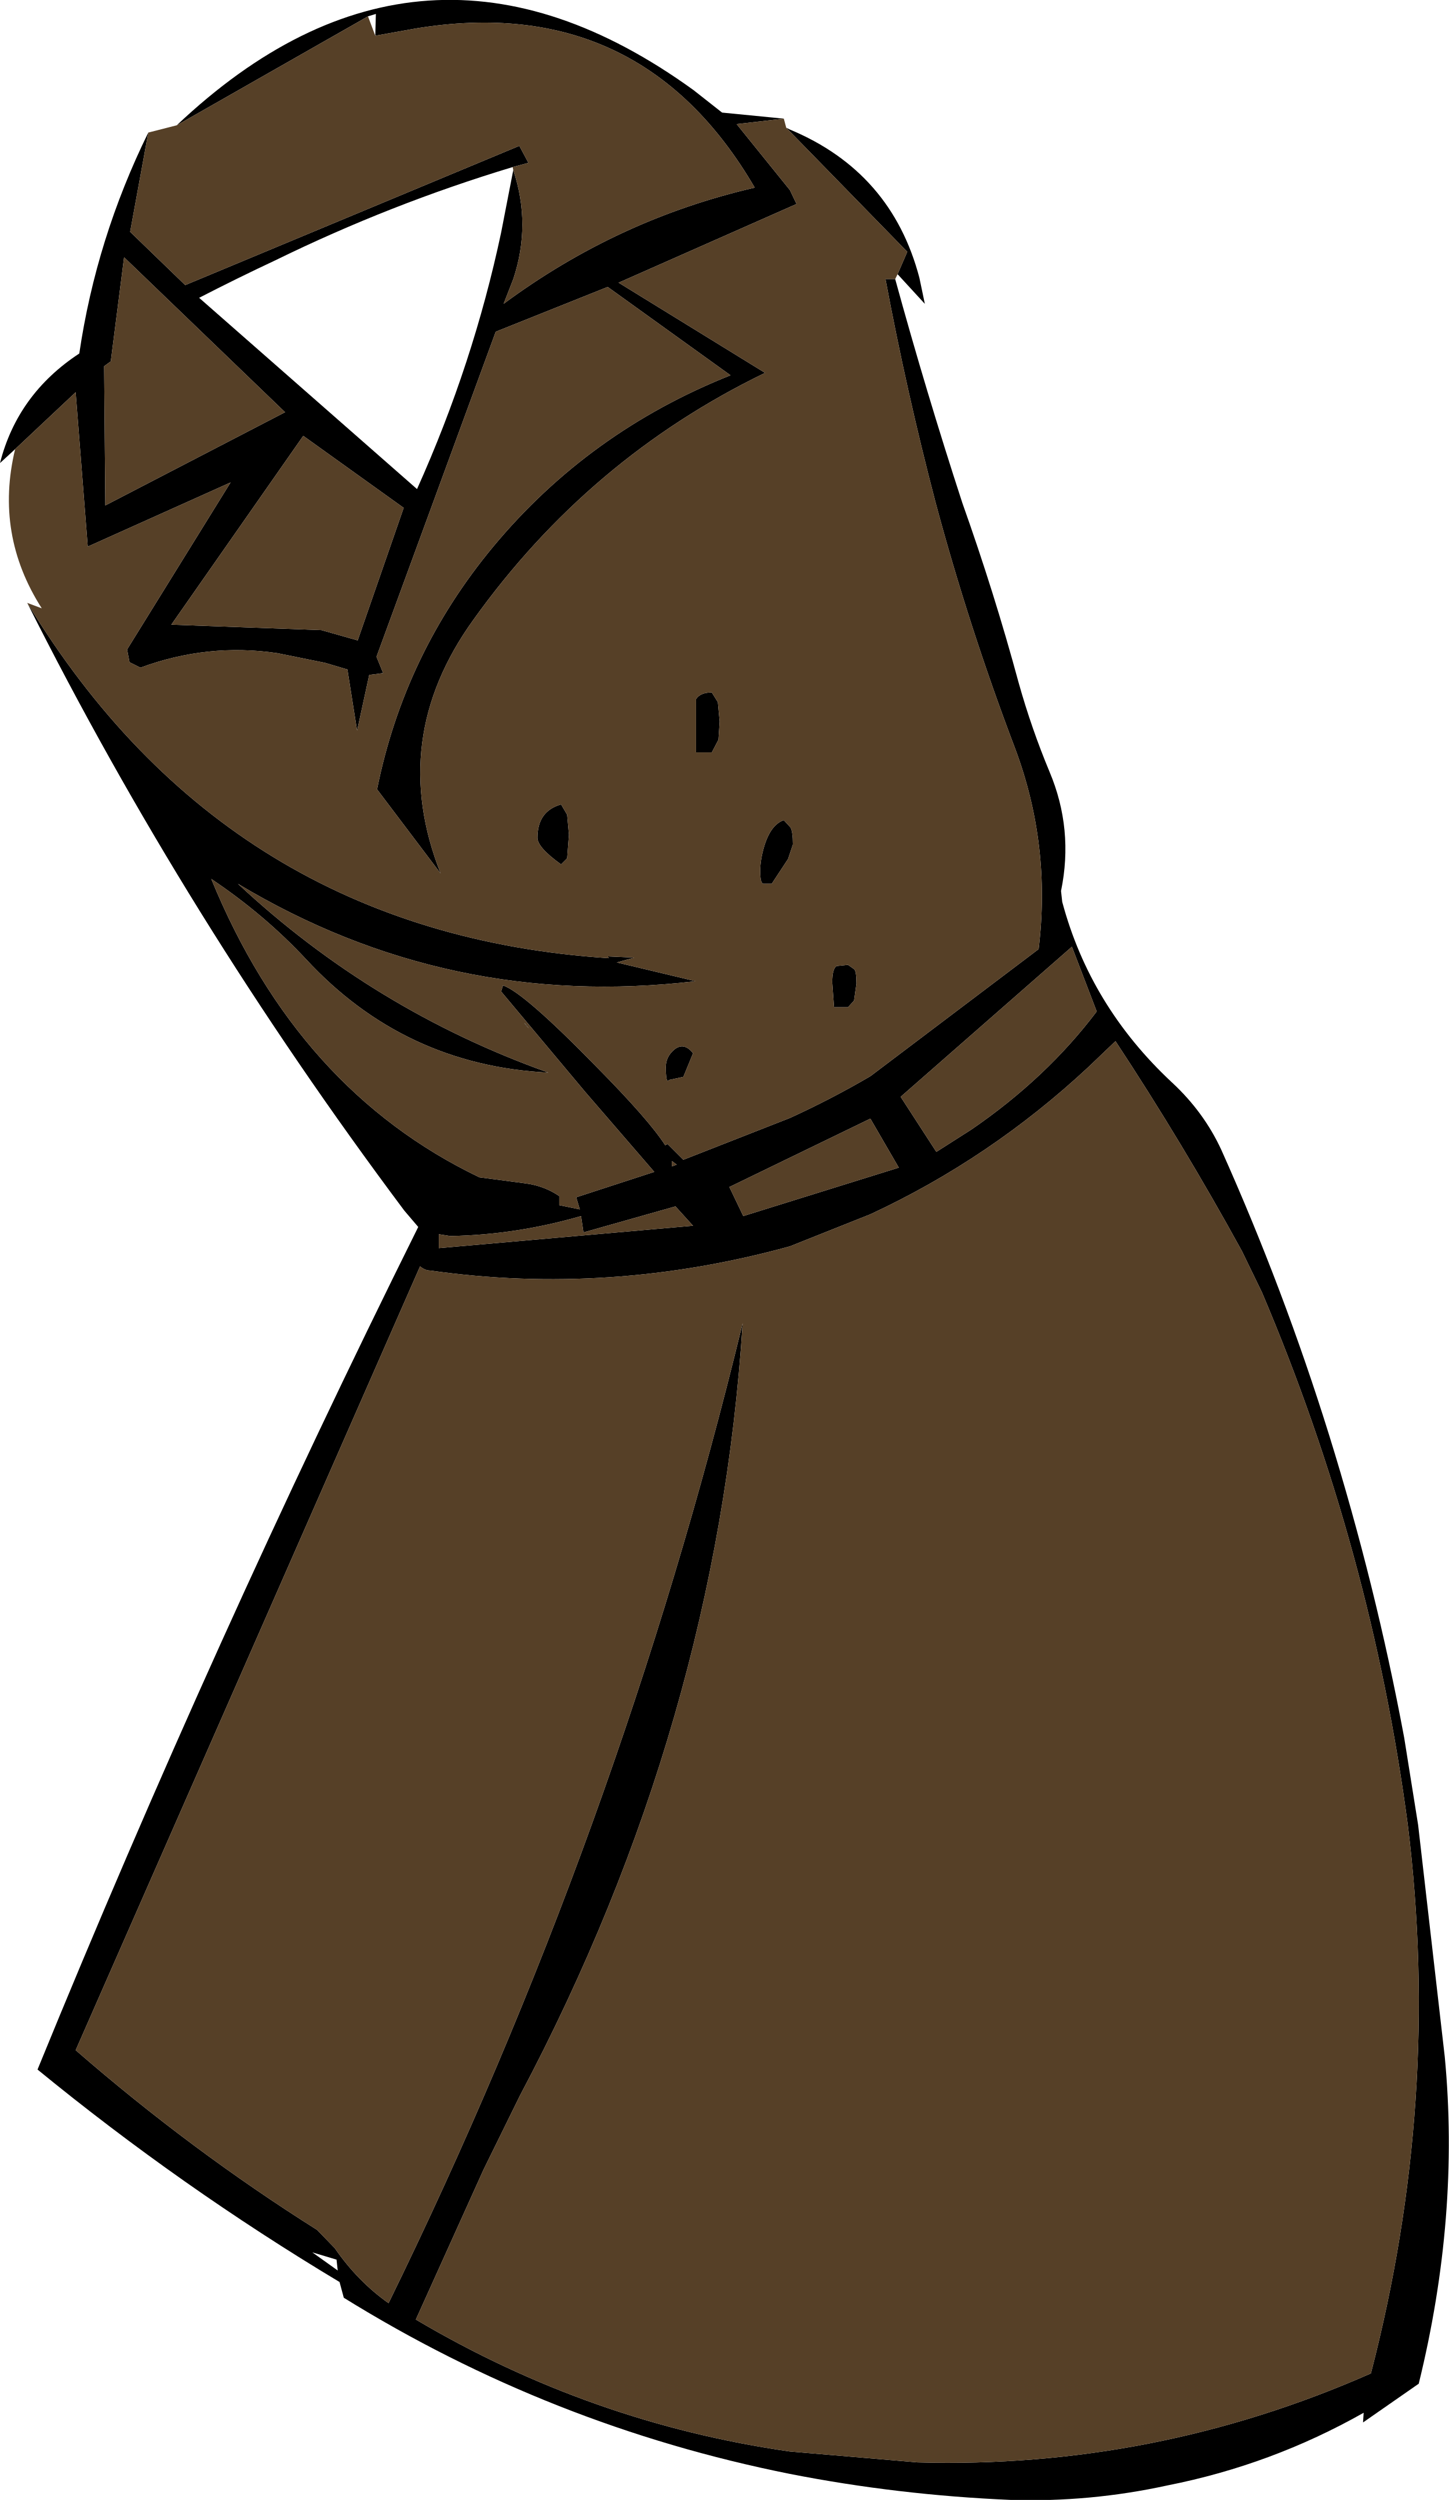
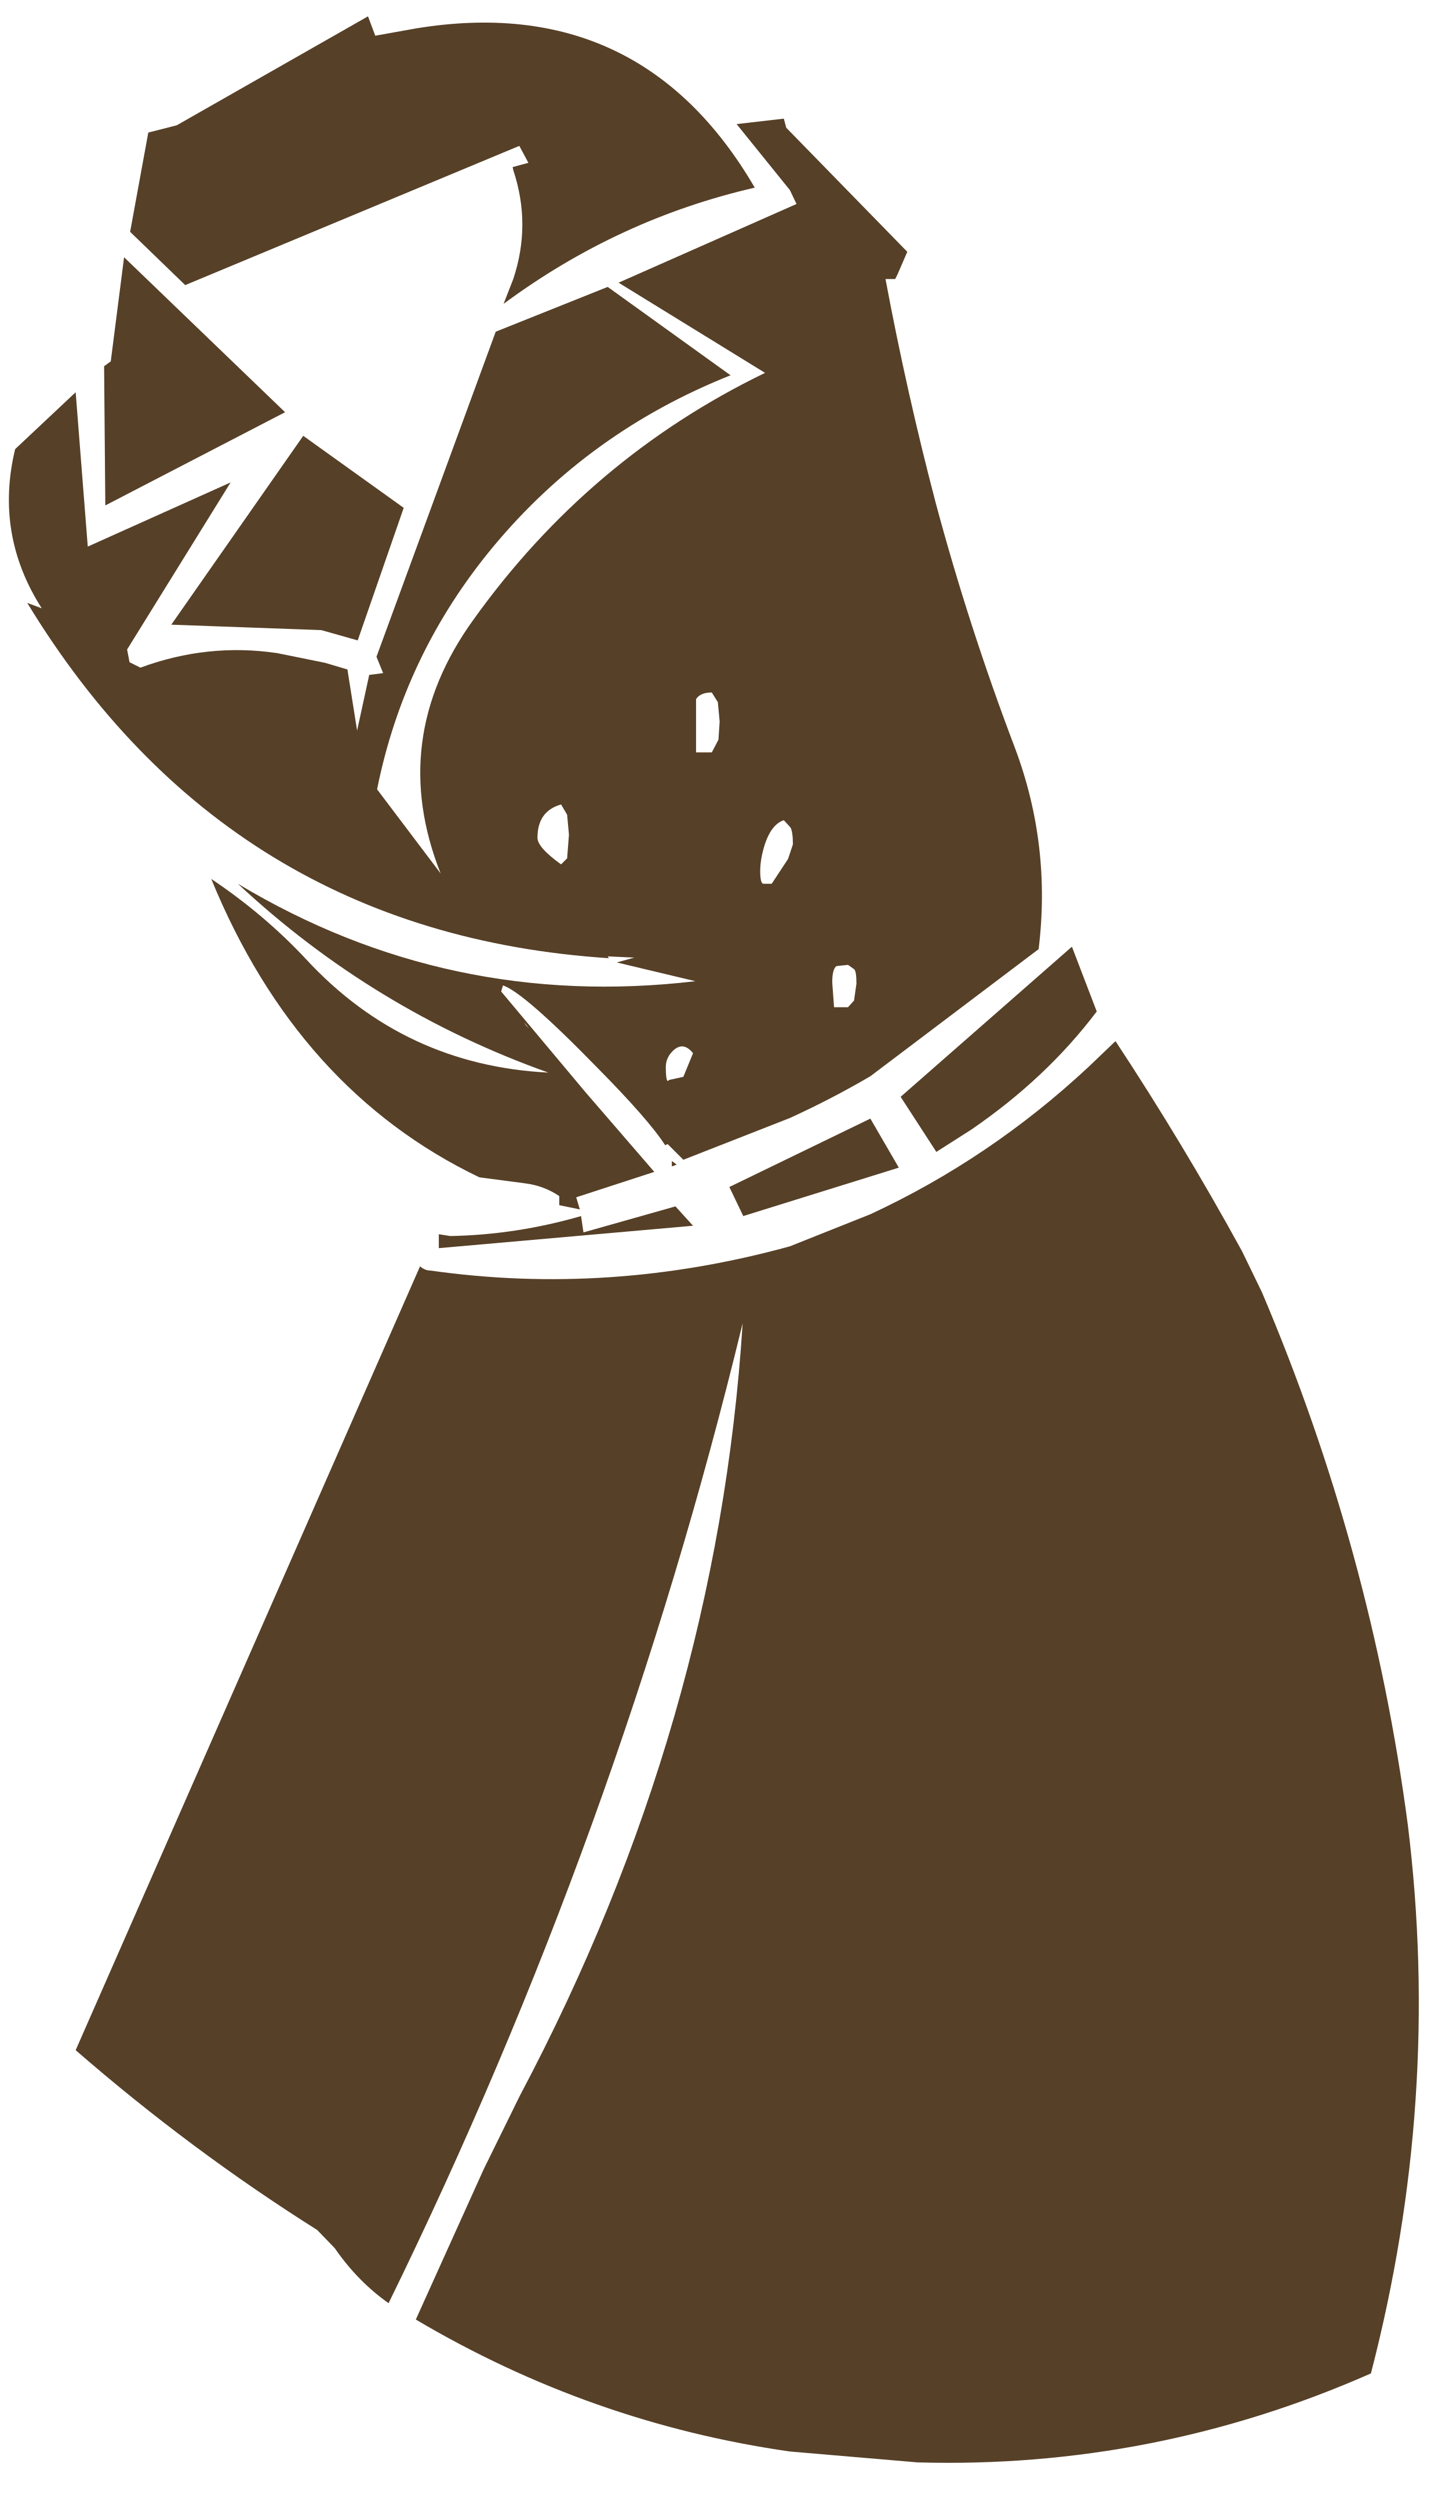
<svg xmlns="http://www.w3.org/2000/svg" height="206.5px" width="119.7px">
  <g transform="matrix(1.0, 0.0, 0.0, 1.0, 0.0, 0.0)">
-     <path d="M64.95 10.55 L65.25 10.7 Q73.65 14.2 75.95 22.95 L76.4 25.1 74.15 22.65 74.95 20.8 64.95 10.55 M73.95 23.05 Q76.5 32.35 79.5 41.55 82.15 49.0 84.15 56.4 85.2 60.15 86.7 63.75 88.7 68.5 87.65 73.6 L87.75 74.5 Q90.05 83.1 96.8 89.4 99.45 91.85 100.9 95.0 106.05 106.5 109.8 118.55 113.65 130.95 116.0 143.55 L117.15 150.75 119.35 169.9 Q120.6 183.05 117.2 196.9 L112.6 200.1 112.65 199.3 Q105.05 203.6 96.45 205.3 90.05 206.7 83.5 206.5 74.15 206.1 65.25 204.35 45.5 200.4 28.4 189.8 L28.05 188.5 Q14.95 180.65 3.1 170.95 17.65 135.35 34.55 101.35 L33.4 100.0 Q15.3 75.8 2.25 49.8 18.85 77.1 50.3 79.15 L50.2 79.0 52.4 79.1 50.95 79.5 57.45 81.05 Q37.05 83.45 19.65 73.0 30.85 83.45 45.3 88.6 33.4 88.0 25.3 79.25 21.85 75.55 17.45 72.6 24.6 90.05 39.6 97.25 L43.4 97.75 Q44.95 97.95 46.2 98.8 L46.2 99.55 47.9 99.9 47.6 98.9 54.05 96.8 48.35 90.2 41.4 81.9 41.55 81.4 Q43.25 81.95 49.3 88.15 53.6 92.5 54.95 94.6 L55.15 94.5 56.45 95.8 65.25 92.35 Q68.65 90.8 71.9 88.9 L85.8 78.4 Q86.85 69.8 83.85 61.8 80.05 51.8 77.3 41.55 74.9 32.4 73.15 23.05 L73.95 23.05 M1.25 37.1 L0.0 38.25 Q1.45 32.55 6.55 29.2 7.95 19.7 12.25 10.95 L10.75 19.15 15.3 23.55 42.9 12.05 43.65 13.45 42.35 13.8 Q32.25 16.85 22.75 21.5 19.55 23.0 16.45 24.6 L34.45 40.4 Q39.1 30.05 41.4 19.2 L42.4 14.05 Q43.9 18.55 42.4 23.05 L41.6 25.1 Q51.05 18.1 62.35 15.5 52.9 -0.7 34.35 2.35 L31.0 2.95 31.05 1.15 30.4 1.35 14.6 10.35 Q34.85 -8.8 57.3 7.45 L59.65 9.3 64.75 9.8 60.85 10.25 65.25 15.7 65.8 16.85 51.1 23.35 63.2 30.8 Q48.65 37.85 39.1 51.2 32.0 61.05 36.4 72.15 L31.15 65.2 Q33.4 54.0 40.75 45.15 48.65 35.65 60.35 31.0 L50.2 23.7 40.95 27.4 31.1 54.25 31.65 55.6 30.5 55.75 29.5 60.35 28.7 55.3 26.85 54.75 22.9 53.95 Q17.15 53.1 11.6 55.15 L10.7 54.7 10.5 53.65 19.05 39.85 7.25 45.15 6.25 32.4 1.25 37.1 M59.3 58.0 L59.45 59.6 59.35 61.1 58.8 62.15 57.5 62.15 57.5 57.75 Q57.85 57.2 58.8 57.2 L59.3 58.0 M63.15 69.85 Q63.7 68.1 64.75 67.75 L65.3 68.35 Q65.5 68.7 65.5 69.75 L65.1 70.95 63.75 73.0 63.05 73.0 Q62.8 72.95 62.8 71.95 62.8 71.0 63.15 69.85 M68.9 83.2 L68.75 81.15 Q68.75 80.05 69.1 79.8 L70.05 79.7 70.55 80.05 Q70.75 80.2 70.75 81.25 L70.55 82.65 70.05 83.2 68.9 83.2 M74.4 90.6 L77.35 95.15 80.25 93.3 Q86.45 89.05 90.6 83.55 L88.55 78.2 74.4 90.6 M89.9 88.15 Q81.8 95.7 71.9 100.3 L65.25 102.95 Q50.35 107.05 35.55 104.95 35.1 104.95 34.7 104.6 L6.25 169.35 Q15.8 177.65 26.2 184.2 L27.65 185.7 Q29.55 188.45 32.1 190.25 51.15 151.35 61.35 109.3 59.25 142.35 42.95 173.1 L39.95 179.2 34.35 191.6 Q48.8 200.15 65.25 202.5 L75.8 203.4 Q95.35 203.95 113.25 196.05 119.1 173.5 116.3 150.75 113.3 128.05 104.25 106.75 L102.6 103.35 Q97.75 94.5 92.15 86.0 L89.9 88.15 M74.25 96.45 L71.9 92.4 60.25 98.05 61.4 100.45 74.25 96.45 M55.7 86.7 Q56.5 86.05 57.25 87.0 L56.45 88.95 55.3 89.2 55.15 89.3 Q55.0 89.15 55.0 88.15 55.0 87.3 55.7 86.7 M55.5 96.0 L55.5 96.35 55.9 96.2 55.5 95.9 55.5 96.0 M55.8 99.65 L48.2 101.8 48.0 100.45 Q42.65 102.0 37.2 102.1 L36.25 101.95 36.25 103.1 57.25 101.25 55.8 99.65 M8.6 30.25 L8.7 41.75 23.55 34.05 10.25 21.25 9.15 29.85 8.6 30.25 M29.55 52.9 L33.35 41.95 25.05 36.0 14.15 51.6 26.55 52.05 29.55 52.9 M46.85 70.9 L46.35 71.4 Q44.4 70.0 44.4 69.2 44.4 67.0 46.35 66.45 L46.85 67.3 47.0 68.95 46.85 70.9 M43.7 84.95 L43.45 84.7 Q43.1 84.2 43.7 84.95 M27.8 186.65 L25.8 186.05 27.9 187.55 27.8 186.65" fill="#000000" fill-rule="evenodd" stroke="none" />
    <path d="M74.15 22.65 L73.95 23.05 73.15 23.05 Q74.9 32.4 77.3 41.55 80.05 51.8 83.85 61.8 86.85 69.8 85.8 78.4 L71.9 88.9 Q68.65 90.8 65.25 92.35 L56.45 95.8 55.15 94.5 54.95 94.6 Q53.6 92.5 49.3 88.15 43.25 81.95 41.55 81.4 L41.4 81.9 48.35 90.2 54.05 96.8 47.6 98.9 47.9 99.9 46.2 99.55 46.2 98.8 Q44.95 97.95 43.4 97.75 L39.6 97.25 Q24.6 90.05 17.45 72.6 21.85 75.55 25.3 79.25 33.4 88.0 45.3 88.6 30.85 83.45 19.65 73.0 37.05 83.45 57.45 81.05 L50.95 79.5 52.4 79.1 50.2 79.0 50.3 79.15 Q18.85 77.1 2.25 49.8 L3.45 50.25 Q-0.45 44.15 1.25 37.1 L6.25 32.4 7.25 45.15 19.05 39.85 10.5 53.65 10.7 54.7 11.6 55.15 Q17.15 53.1 22.9 53.95 L26.85 54.75 28.7 55.3 29.5 60.35 30.5 55.75 31.65 55.6 31.1 54.25 40.95 27.4 50.2 23.7 60.35 31.0 Q48.65 35.65 40.75 45.15 33.4 54.0 31.15 65.2 L36.4 72.15 Q32.0 61.05 39.1 51.2 48.65 37.85 63.2 30.8 L51.1 23.35 65.8 16.85 65.25 15.7 60.85 10.25 64.75 9.8 64.95 10.55 74.95 20.8 74.15 22.65 M12.25 10.95 L14.6 10.35 30.4 1.35 31.0 2.95 34.35 2.35 Q52.9 -0.7 62.35 15.5 51.05 18.1 41.6 25.1 L42.4 23.05 Q43.9 18.55 42.4 14.05 L42.35 13.8 43.65 13.45 42.9 12.05 15.3 23.55 10.75 19.15 12.25 10.95 M68.9 83.2 L70.05 83.2 70.55 82.65 70.75 81.25 Q70.75 80.2 70.55 80.05 L70.05 79.7 69.1 79.8 Q68.75 80.05 68.75 81.15 L68.9 83.2 M63.15 69.85 Q62.8 71.0 62.8 71.95 62.8 72.95 63.05 73.0 L63.75 73.0 65.1 70.95 65.5 69.75 Q65.5 68.7 65.3 68.35 L64.75 67.75 Q63.7 68.1 63.15 69.85 M59.3 58.0 L58.8 57.2 Q57.85 57.2 57.5 57.75 L57.5 62.15 58.8 62.15 59.35 61.1 59.45 59.6 59.3 58.0 M74.25 96.45 L61.4 100.45 60.25 98.05 71.9 92.4 74.25 96.45 M89.9 88.15 L92.15 86.0 Q97.75 94.5 102.6 103.35 L104.25 106.75 Q113.3 128.05 116.3 150.75 119.1 173.5 113.25 196.05 95.35 203.95 75.8 203.4 L65.25 202.5 Q48.8 200.15 34.35 191.6 L39.95 179.2 42.95 173.1 Q59.25 142.35 61.35 109.3 51.15 151.35 32.1 190.25 29.55 188.45 27.65 185.7 L26.2 184.2 Q15.8 177.65 6.25 169.35 L34.7 104.6 Q35.1 104.95 35.55 104.95 50.35 107.05 65.25 102.95 L71.9 100.3 Q81.8 95.7 89.9 88.15 M74.4 90.6 L88.55 78.2 90.6 83.55 Q86.45 89.05 80.25 93.3 L77.35 95.15 74.4 90.6 M8.6 30.25 L9.15 29.85 10.25 21.25 23.55 34.05 8.7 41.75 8.6 30.25 M55.8 99.65 L57.25 101.25 36.25 103.1 36.25 101.95 37.2 102.1 Q42.65 102.0 48.0 100.45 L48.2 101.8 55.8 99.65 M55.5 96.0 L55.5 95.9 55.9 96.2 55.5 96.35 55.5 96.0 M55.7 86.7 Q55.0 87.3 55.0 88.15 55.0 89.15 55.15 89.3 L55.3 89.2 56.45 88.95 57.25 87.0 Q56.5 86.05 55.7 86.7 M46.85 70.9 L47.0 68.95 46.85 67.3 46.35 66.45 Q44.4 67.0 44.4 69.2 44.4 70.0 46.35 71.4 L46.85 70.9 M29.55 52.9 L26.55 52.05 14.15 51.6 25.05 36.0 33.35 41.95 29.55 52.9 M43.7 84.95 Q43.1 84.2 43.45 84.7 L43.7 84.95" fill="#564027" fill-rule="evenodd" stroke="none" />
  </g>
</svg>